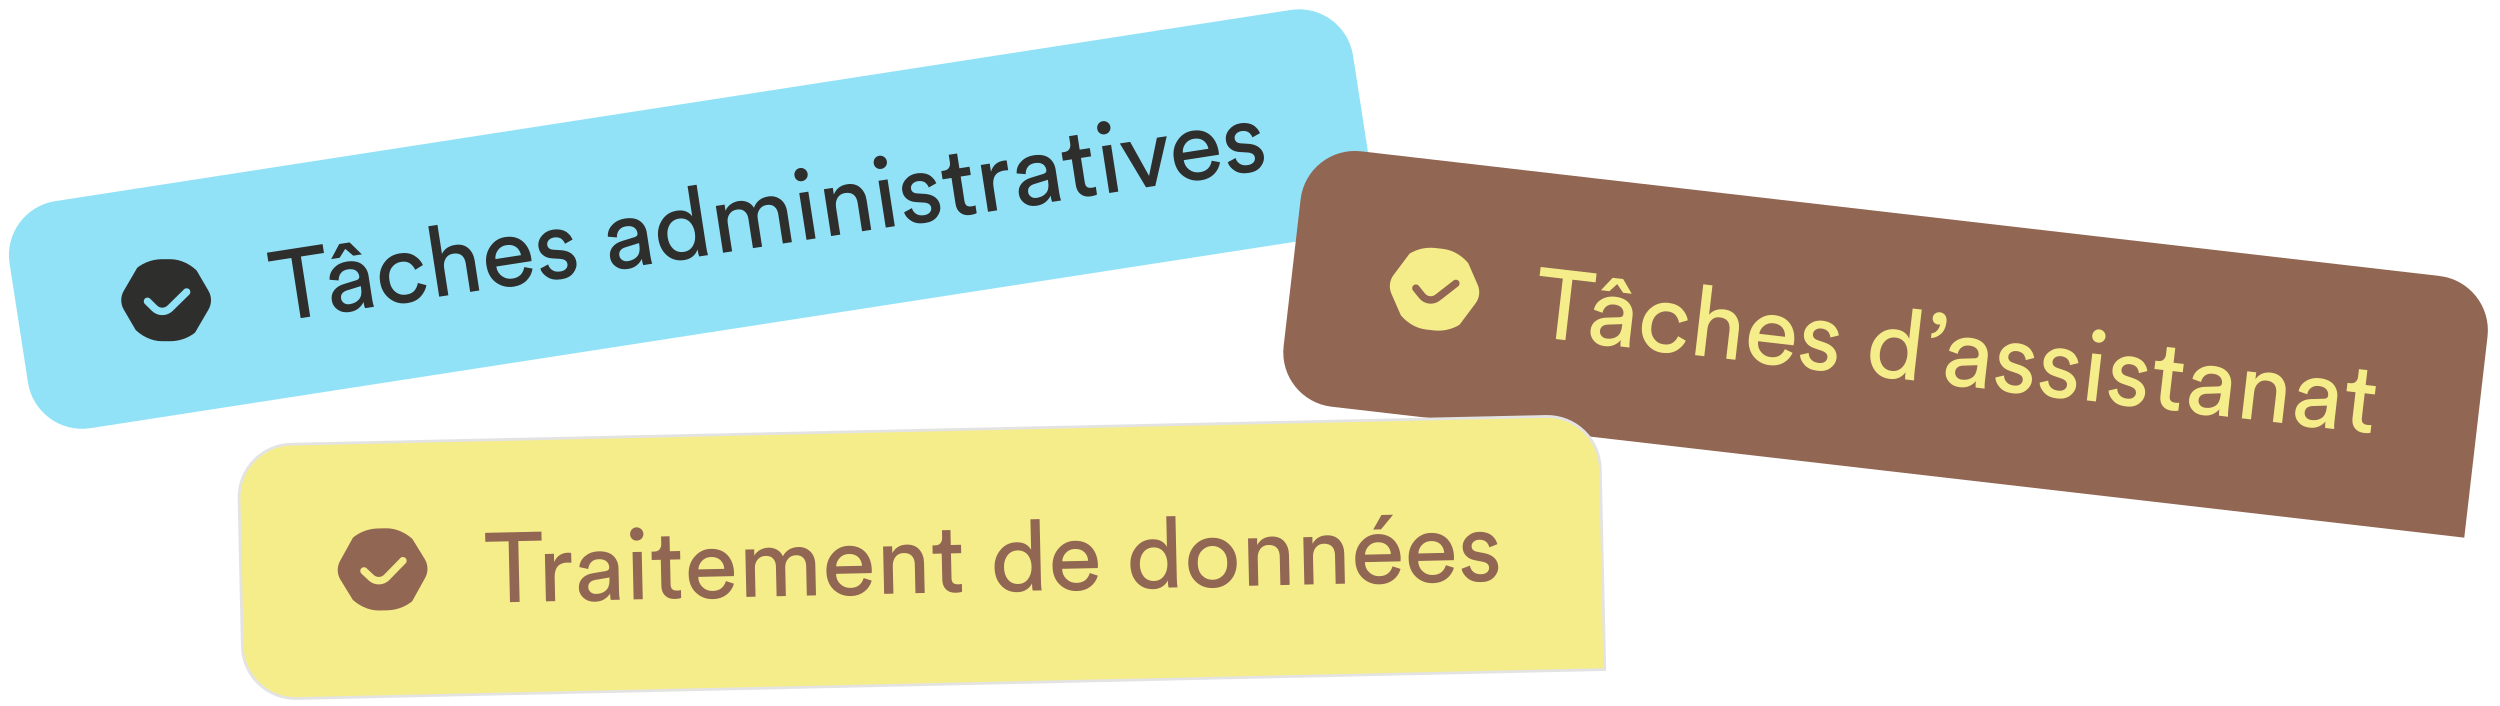
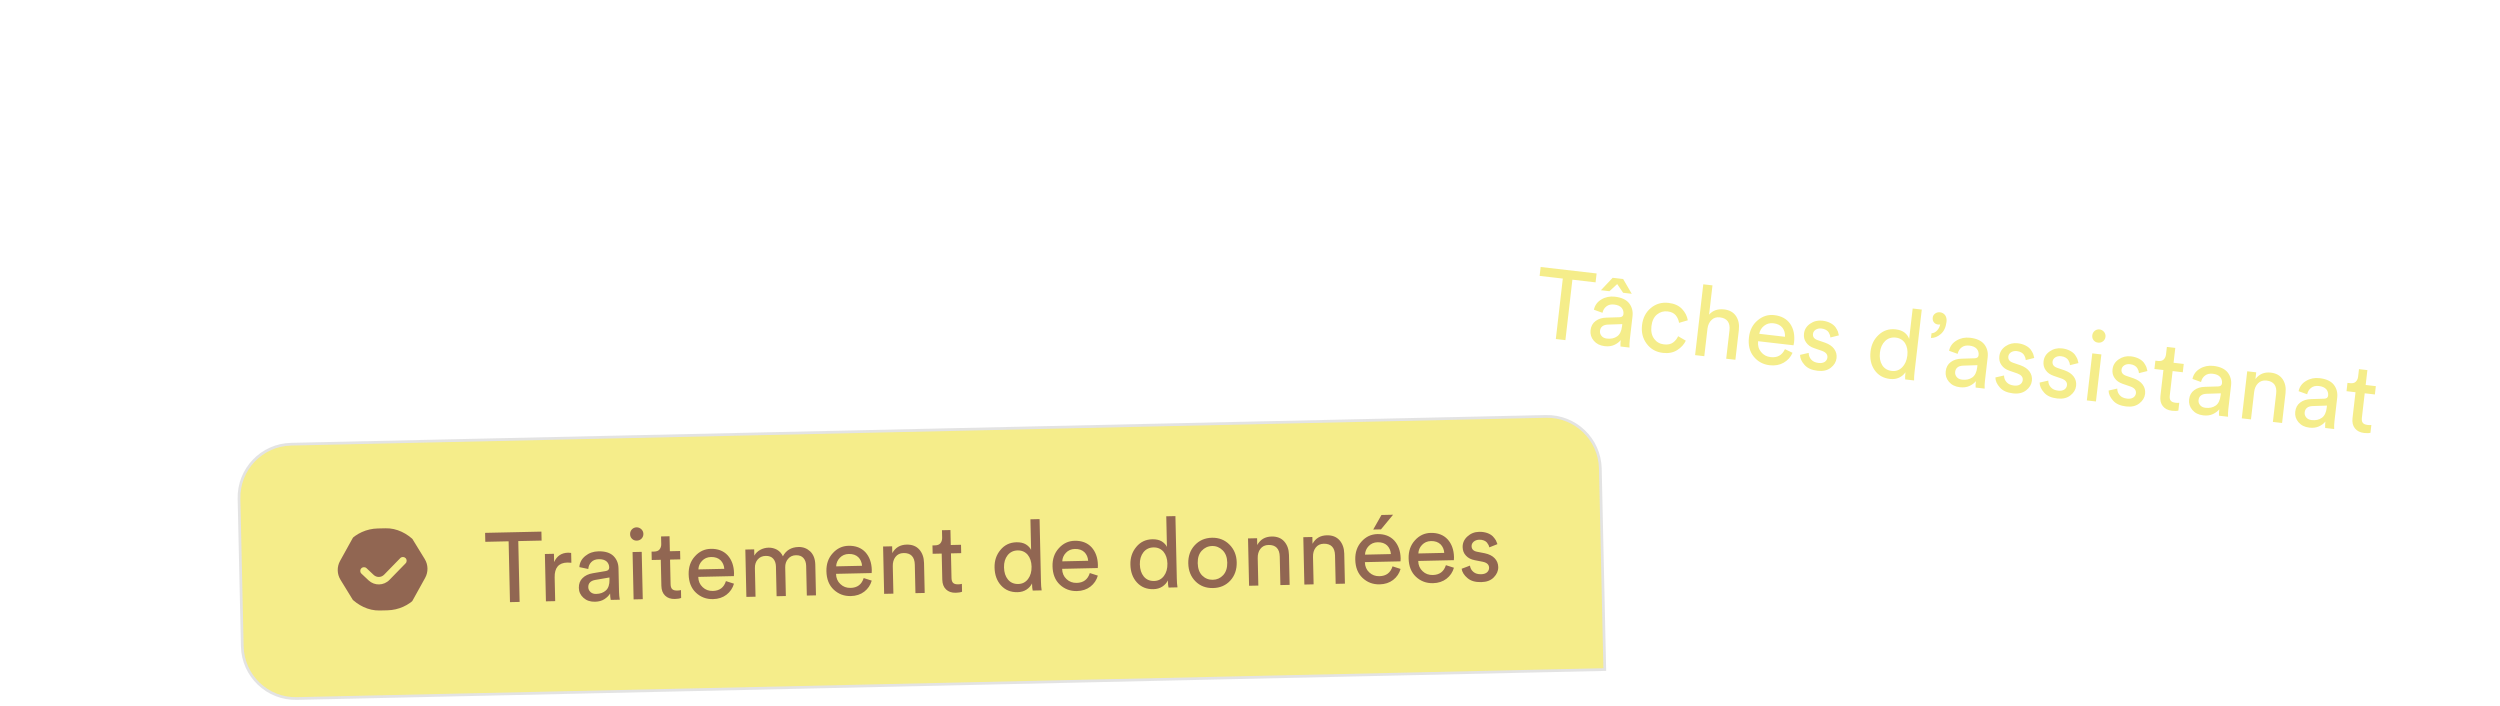
<svg xmlns="http://www.w3.org/2000/svg" width="457" height="129" viewBox="0 0 457 129" fill="none">
  <g clip-path="url(#clip0_2434_130)">
    <path d="M1.75 48.174C0.905 42.717 4.645 37.607 10.103 36.763L235.927 1.819C241.385 0.975 246.494 4.715 247.338 10.173L252.232 41.796L16.525 78.269C11.068 79.113 5.958 75.374 5.114 69.916L1.75 48.174Z" fill="#92E2F7" />
    <g clip-path="url(#clip1_2434_130)">
-       <path d="M38.109 53.16L35.722 49.069C35.113 48.026 33.985 47.378 32.778 47.378H27.956C26.749 47.378 25.62 48.026 25.012 49.069L22.625 53.16C22.007 54.219 22.007 55.536 22.625 56.595L25.012 60.686C25.62 61.729 26.748 62.377 27.956 62.377H32.778C33.985 62.377 35.114 61.728 35.723 60.686L38.109 56.595C38.727 55.536 38.727 54.219 38.109 53.16ZM34.594 53.863L31.576 56.825C31.042 57.349 30.355 57.61 29.668 57.61C28.987 57.61 28.306 57.353 27.774 56.84L26.479 55.566C26.211 55.303 26.207 54.871 26.471 54.602C26.735 54.333 27.166 54.33 27.435 54.594L28.726 55.863C29.256 56.374 30.091 56.372 30.622 55.851L33.639 52.889C33.907 52.624 34.337 52.629 34.603 52.898C34.867 53.166 34.863 53.599 34.594 53.863Z" fill="#2E2E2D" />
-     </g>
-     <path d="M59.219 46.239L55.003 46.892L56.704 57.885L54.961 58.154L53.26 47.161L49.044 47.814L48.793 46.195L58.968 44.62L59.219 46.239ZM60.655 54.924C60.543 54.194 60.683 53.572 61.094 53.053C61.488 52.536 62.084 52.153 62.851 51.925L65.111 51.229C65.529 51.109 65.728 50.86 65.67 50.487C65.601 50.042 65.383 49.693 65.037 49.455C64.672 49.22 64.188 49.15 63.583 49.243C63.014 49.331 62.576 49.563 62.306 49.933C62.017 50.305 61.885 50.745 61.911 51.269L60.252 51.143C60.197 50.313 60.469 49.598 61.065 48.977C61.643 48.359 62.402 47.969 63.327 47.826C64.537 47.638 65.473 47.803 66.151 48.299C66.811 48.798 67.229 49.499 67.37 50.406L68.033 54.693C68.113 55.209 68.22 55.666 68.357 56.082L66.721 56.335C66.594 55.99 66.519 55.619 66.453 55.192C66.264 55.622 65.976 55.995 65.557 56.351C65.139 56.707 64.592 56.937 63.916 57.042C63.062 57.174 62.347 57.03 61.737 56.614C61.126 56.199 60.766 55.635 60.655 54.924ZM63.929 55.601C64.677 55.485 65.233 55.199 65.632 54.718C66.017 54.258 66.149 53.582 66.011 52.692L65.951 52.301L63.396 53.097C63.016 53.229 62.733 53.4 62.552 53.647C62.354 53.896 62.294 54.215 62.349 54.571C62.402 54.908 62.57 55.174 62.858 55.384C63.145 55.595 63.503 55.667 63.929 55.601ZM62.09 47.125L60.542 47.364L62.01 44.605L63.913 44.311L66.145 46.497L64.58 46.739L63.112 45.491L62.09 47.125ZM73.323 47.864C72.593 47.976 72.012 48.34 71.594 48.932C71.178 49.543 71.042 50.311 71.188 51.254C71.334 52.197 71.696 52.887 72.276 53.344C72.857 53.801 73.521 53.971 74.268 53.855C74.98 53.745 75.486 53.485 75.804 53.071C76.123 52.658 76.308 52.21 76.379 51.726L77.955 52.138C77.816 52.888 77.467 53.579 76.892 54.215C76.316 54.85 75.522 55.246 74.507 55.403C73.262 55.596 72.165 55.328 71.211 54.584C70.261 53.856 69.684 52.834 69.48 51.518C69.277 50.202 69.518 49.053 70.204 48.073C70.89 47.093 71.838 46.509 73.083 46.316C74.115 46.156 75.01 46.291 75.733 46.726C76.456 47.16 76.982 47.734 77.311 48.449L75.898 49.323C75.679 48.847 75.364 48.459 74.953 48.158C74.524 47.86 73.981 47.762 73.323 47.864ZM81.181 48.943L81.96 53.977L80.288 54.235L78.295 41.357L79.967 41.098L80.79 46.417C81.233 45.51 82.02 44.951 83.195 44.77C84.173 44.618 84.97 44.823 85.6 45.363C86.232 45.921 86.623 46.68 86.777 47.676L87.617 53.101L85.945 53.36L85.149 48.219C84.929 46.796 84.14 46.172 82.824 46.375C82.201 46.471 81.754 46.759 81.482 47.239C81.192 47.721 81.097 48.282 81.181 48.943ZM90.563 47.363L95.242 46.639C95.107 46.005 94.814 45.522 94.359 45.173C93.887 44.827 93.284 44.702 92.555 44.815C91.879 44.919 91.381 45.233 91.02 45.726C90.659 46.219 90.508 46.771 90.563 47.363ZM95.835 48.824L97.353 49.099C97.228 49.938 96.867 50.668 96.268 51.271C95.669 51.874 94.889 52.249 93.929 52.398C92.719 52.585 91.642 52.333 90.679 51.644C89.717 50.955 89.134 49.898 88.917 48.492C88.716 47.194 88.939 46.048 89.625 45.068C90.294 44.09 91.188 43.514 92.309 43.341C93.59 43.143 94.667 43.395 95.523 44.1C96.361 44.809 96.902 45.836 97.112 47.188C97.144 47.401 97.154 47.582 97.159 47.727L90.719 48.724C90.838 49.488 91.183 50.072 91.755 50.476C92.33 50.897 92.971 51.034 93.7 50.921C94.91 50.734 95.622 50.041 95.835 48.824ZM98.773 49.098L100.202 48.331C100.327 48.785 100.584 49.146 100.986 49.393C101.371 49.643 101.855 49.714 102.442 49.623C102.887 49.554 103.226 49.393 103.46 49.138C103.676 48.886 103.774 48.579 103.725 48.259C103.637 47.69 103.208 47.392 102.451 47.327L100.943 47.233C100.245 47.195 99.685 46.99 99.246 46.621C98.788 46.255 98.531 45.766 98.437 45.161C98.324 44.432 98.51 43.748 99.032 43.12C99.554 42.493 100.224 42.116 101.06 41.987C101.594 41.904 102.106 41.916 102.558 42.01C103.009 42.104 103.363 42.268 103.65 42.479C103.923 42.71 104.139 42.931 104.297 43.125C104.439 43.34 104.564 43.558 104.671 43.778L103.28 44.558C103.222 44.421 103.167 44.302 103.092 44.168C102.999 44.037 102.888 43.908 102.736 43.749C102.586 43.609 102.389 43.512 102.141 43.441C101.876 43.373 101.601 43.36 101.281 43.41C100.854 43.476 100.535 43.653 100.301 43.908C100.07 44.18 99.987 44.466 100.034 44.769C100.119 45.32 100.492 45.608 101.172 45.649L102.606 45.737C103.381 45.799 104.014 46.011 104.492 46.392C104.97 46.773 105.266 47.274 105.365 47.914C105.47 48.59 105.282 49.257 104.813 49.876C104.347 50.513 103.623 50.898 102.645 51.049C101.578 51.214 100.721 51.092 100.051 50.649C99.364 50.209 98.938 49.692 98.773 49.098ZM111.519 47.053C111.406 46.324 111.546 45.701 111.958 45.182C112.352 44.666 112.948 44.282 113.714 44.054L115.974 43.358C116.393 43.239 116.591 42.99 116.533 42.616C116.465 42.172 116.247 41.823 115.9 41.585C115.536 41.35 115.051 41.279 114.447 41.373C113.877 41.461 113.44 41.692 113.169 42.062C112.881 42.435 112.748 42.874 112.775 43.398L111.116 43.272C111.06 42.443 111.332 41.727 111.928 41.107C112.507 40.489 113.266 40.098 114.191 39.955C115.4 39.768 116.337 39.933 117.015 40.429C117.675 40.928 118.093 41.628 118.233 42.535L118.896 46.822C118.976 47.338 119.083 47.795 119.22 48.211L117.584 48.464C117.458 48.12 117.382 47.749 117.316 47.322C117.128 47.752 116.839 48.124 116.421 48.48C116.002 48.837 115.455 49.067 114.779 49.172C113.925 49.304 113.211 49.159 112.6 48.744C111.989 48.328 111.629 47.765 111.519 47.053ZM114.793 47.73C115.54 47.615 116.097 47.328 116.496 46.848C116.88 46.388 117.012 45.711 116.875 44.822L116.814 44.431L114.26 45.227C113.879 45.358 113.596 45.53 113.416 45.776C113.218 46.025 113.158 46.344 113.213 46.7C113.265 47.038 113.434 47.303 113.721 47.514C114.009 47.724 114.366 47.797 114.793 47.73ZM122.049 43.366C122.189 44.273 122.515 44.969 123.048 45.469C123.581 45.97 124.248 46.158 125.03 46.037C125.777 45.922 126.32 45.546 126.692 44.888C127.049 44.249 127.164 43.467 127.024 42.559C126.886 41.67 126.545 40.994 126.033 40.509C125.505 40.044 124.857 39.853 124.109 39.968C123.345 40.087 122.784 40.465 122.407 41.088C122.032 41.729 121.911 42.476 122.049 43.366ZM127.534 45.741L127.512 45.598C127.35 46.079 127.07 46.505 126.651 46.861C126.233 47.217 125.721 47.442 125.099 47.538C123.871 47.728 122.827 47.453 121.948 46.715C121.068 45.976 120.545 44.946 120.341 43.63C120.148 42.385 120.359 41.277 120.99 40.287C121.602 39.3 122.511 38.704 123.703 38.52C124.397 38.412 124.988 38.467 125.477 38.682C125.948 38.901 126.302 39.192 126.541 39.556L125.685 34.024L127.339 33.768L129.087 45.063C129.178 45.65 129.278 46.181 129.421 46.633L127.802 46.883C127.682 46.574 127.603 46.185 127.534 45.741ZM133.831 45.95L132.176 46.206L130.852 37.65L132.453 37.402L132.629 38.541C132.81 38.058 133.131 37.662 133.573 37.339C133.999 37.036 134.478 36.834 135.012 36.752C135.563 36.666 136.101 36.729 136.605 36.924C137.111 37.137 137.51 37.476 137.824 37.974C138.246 36.816 139.121 36.116 140.437 35.912C141.255 35.785 141.993 35.963 142.648 36.426C143.305 36.907 143.731 37.661 143.894 38.71L144.753 44.26L143.098 44.516L142.267 39.144C142.176 38.557 141.942 38.102 141.584 37.793C141.227 37.484 140.755 37.375 140.15 37.468C139.563 37.559 139.116 37.847 138.823 38.311C138.513 38.778 138.415 39.321 138.508 39.926L139.309 45.103L137.637 45.361L136.806 39.989C136.715 39.402 136.481 38.947 136.123 38.638C135.766 38.329 135.294 38.22 134.689 38.313C134.084 38.407 133.637 38.695 133.342 39.141C133.031 39.608 132.933 40.151 133.032 40.792L133.831 45.95ZM149.083 43.59L147.428 43.846L146.104 35.29L147.759 35.034L149.083 43.59ZM145.23 32.11C145.18 31.79 145.243 31.489 145.436 31.204C145.631 30.937 145.896 30.769 146.234 30.716C146.555 30.667 146.859 30.747 147.143 30.94C147.41 31.136 147.579 31.401 147.631 31.739C147.684 32.077 147.603 32.381 147.408 32.648C147.194 32.917 146.926 33.068 146.606 33.118C146.268 33.17 145.967 33.107 145.7 32.912C145.433 32.717 145.282 32.448 145.23 32.11ZM152.834 37.946L153.6 42.891L151.927 43.15L150.604 34.594L152.24 34.341L152.43 35.568C152.848 34.502 153.642 33.869 154.834 33.684C155.813 33.533 156.609 33.737 157.239 34.278C157.872 34.835 158.263 35.594 158.417 36.591L159.256 42.016L157.584 42.275L156.789 37.134C156.568 35.711 155.78 35.086 154.463 35.29C153.823 35.389 153.378 35.694 153.092 36.194C152.805 36.694 152.73 37.27 152.834 37.946ZM163.57 41.349L161.916 41.605L160.592 33.048L162.246 32.792L163.57 41.349ZM159.718 29.869C159.668 29.548 159.731 29.247 159.923 28.962C160.119 28.695 160.384 28.527 160.722 28.475C161.042 28.425 161.346 28.506 161.631 28.698C161.898 28.894 162.067 29.159 162.119 29.497C162.171 29.835 162.091 30.139 161.895 30.406C161.682 30.676 161.414 30.826 161.094 30.876C160.756 30.928 160.455 30.866 160.188 30.67C159.921 30.475 159.77 30.207 159.718 29.869ZM165.271 38.809L166.7 38.041C166.825 38.495 167.081 38.856 167.484 39.104C167.869 39.354 168.353 39.425 168.94 39.334C169.385 39.265 169.724 39.103 169.958 38.848C170.174 38.596 170.272 38.29 170.223 37.969C170.135 37.4 169.706 37.102 168.949 37.037L167.441 36.943C166.743 36.905 166.183 36.7 165.743 36.331C165.286 35.965 165.028 35.477 164.935 34.872C164.822 34.142 165.007 33.458 165.53 32.831C166.052 32.203 166.722 31.826 167.558 31.697C168.092 31.615 168.604 31.627 169.055 31.721C169.507 31.814 169.86 31.979 170.148 32.189C170.42 32.42 170.637 32.642 170.794 32.836C170.937 33.05 171.062 33.268 171.168 33.488L169.777 34.268C169.72 34.131 169.665 34.012 169.59 33.878C169.496 33.747 169.385 33.618 169.233 33.46C169.084 33.319 168.887 33.222 168.639 33.151C168.374 33.083 168.099 33.071 167.778 33.12C167.351 33.186 167.033 33.363 166.799 33.618C166.568 33.89 166.485 34.176 166.531 34.479C166.617 35.03 166.989 35.319 167.669 35.359L169.104 35.447C169.878 35.509 170.512 35.721 170.99 36.102C171.468 36.484 171.764 36.984 171.863 37.625C171.968 38.3 171.779 38.967 171.311 39.586C170.845 40.223 170.121 40.608 169.143 40.76C168.075 40.925 167.218 40.802 166.549 40.359C165.861 39.919 165.435 39.402 165.271 38.809ZM174.957 28.057L175.376 30.761L177.226 30.474L177.459 31.986L175.61 32.273L176.298 36.72C176.361 37.129 176.497 37.418 176.702 37.568C176.91 37.736 177.244 37.776 177.671 37.709C177.92 37.671 178.131 37.62 178.318 37.536L178.538 38.959C178.27 39.11 177.887 39.224 177.425 39.296C176.678 39.411 176.075 39.286 175.582 38.925C175.089 38.564 174.785 38.01 174.664 37.228L173.937 32.532L172.301 32.785L172.067 31.273L172.529 31.201C172.956 31.135 173.278 30.976 173.453 30.694C173.628 30.412 173.703 30.073 173.642 29.681L173.427 28.294L174.957 28.057ZM184.019 29.332L184.295 31.111C184.04 31.114 183.788 31.135 183.557 31.171C181.992 31.413 181.347 32.423 181.616 34.166L182.28 38.453L180.608 38.712L179.284 30.156L180.92 29.903L181.151 31.397C181.499 30.232 182.268 29.549 183.46 29.364C183.638 29.337 183.836 29.324 184.019 29.332ZM186.251 35.489C186.138 34.76 186.278 34.137 186.69 33.618C187.083 33.102 187.68 32.718 188.446 32.49L190.706 31.795C191.125 31.675 191.323 31.426 191.265 31.052C191.196 30.608 190.978 30.259 190.632 30.021C190.268 29.786 189.783 29.715 189.178 29.809C188.609 29.897 188.171 30.129 187.901 30.498C187.612 30.871 187.48 31.31 187.506 31.834L185.848 31.709C185.792 30.879 186.064 30.163 186.66 29.543C187.238 28.925 187.998 28.534 188.923 28.391C190.132 28.204 191.068 28.369 191.746 28.865C192.406 29.364 192.824 30.064 192.965 30.971L193.628 35.258C193.708 35.774 193.815 36.231 193.952 36.647L192.316 36.901C192.189 36.556 192.114 36.185 192.048 35.758C191.859 36.188 191.571 36.56 191.152 36.917C190.734 37.273 190.187 37.503 189.511 37.608C188.657 37.74 187.943 37.595 187.332 37.18C186.721 36.764 186.361 36.201 186.251 35.489ZM189.525 36.167C190.272 36.051 190.828 35.765 191.228 35.284C191.612 34.824 191.744 34.148 191.606 33.258L191.546 32.867L188.991 33.663C188.611 33.794 188.328 33.966 188.148 34.212C187.949 34.462 187.889 34.78 187.944 35.136C187.997 35.474 188.165 35.739 188.453 35.95C188.74 36.16 189.098 36.233 189.525 36.167ZM196.949 24.654L197.368 27.358L199.218 27.072L199.452 28.584L197.602 28.87L198.29 33.317C198.353 33.726 198.489 34.015 198.694 34.165C198.902 34.333 199.236 34.373 199.663 34.306C199.912 34.268 200.123 34.217 200.31 34.133L200.531 35.556C200.263 35.707 199.879 35.821 199.417 35.893C198.67 36.008 198.068 35.883 197.575 35.522C197.082 35.161 196.777 34.607 196.656 33.825L195.93 29.128L194.293 29.382L194.059 27.87L194.522 27.798C194.949 27.732 195.27 27.573 195.445 27.291C195.62 27.009 195.695 26.669 195.634 26.278L195.42 24.891L196.949 24.654ZM204.428 35.026L202.774 35.282L201.45 26.726L203.104 26.47L204.428 35.026ZM200.575 23.546C200.526 23.226 200.588 22.925 200.781 22.64C200.976 22.373 201.242 22.205 201.58 22.152C201.9 22.103 202.204 22.183 202.489 22.376C202.756 22.572 202.924 22.837 202.976 23.175C203.029 23.513 202.948 23.817 202.753 24.084C202.54 24.354 202.271 24.504 201.951 24.554C201.613 24.606 201.312 24.543 201.045 24.348C200.778 24.152 200.627 23.884 200.575 23.546ZM213.278 24.896L211.186 33.98L209.496 34.242L204.704 26.223L206.589 25.931L210.047 32.153L211.481 25.174L213.278 24.896ZM216.228 27.918L220.906 27.194C220.772 26.559 220.478 26.077 220.024 25.728C219.551 25.382 218.949 25.257 218.22 25.37C217.544 25.474 217.046 25.788 216.685 26.281C216.324 26.774 216.173 27.326 216.228 27.918ZM221.499 29.379L223.017 29.654C222.892 30.494 222.531 31.223 221.933 31.826C221.334 32.428 220.554 32.804 219.593 32.953C218.384 33.14 217.307 32.888 216.344 32.199C215.381 31.51 214.799 30.453 214.581 29.047C214.38 27.749 214.604 26.603 215.29 25.623C215.958 24.645 216.853 24.069 217.973 23.896C219.254 23.698 220.331 23.95 221.187 24.655C222.025 25.364 222.567 26.391 222.776 27.743C222.809 27.956 222.819 28.137 222.823 28.282L216.384 29.278C216.502 30.043 216.847 30.627 217.42 31.031C217.995 31.452 218.636 31.589 219.365 31.476C220.575 31.289 221.287 30.596 221.499 29.379ZM224.438 29.653L225.867 28.886C225.992 29.34 226.248 29.701 226.651 29.948C227.036 30.198 227.52 30.269 228.107 30.178C228.552 30.11 228.891 29.948 229.125 29.693C229.341 29.441 229.439 29.134 229.39 28.814C229.301 28.245 228.873 27.947 228.116 27.882L226.608 27.787C225.91 27.75 225.35 27.545 224.91 27.176C224.453 26.809 224.195 26.321 224.102 25.716C223.989 24.987 224.174 24.303 224.697 23.675C225.219 23.048 225.889 22.671 226.725 22.542C227.259 22.459 227.771 22.471 228.222 22.565C228.674 22.659 229.027 22.823 229.315 23.034C229.587 23.265 229.804 23.486 229.961 23.68C230.104 23.895 230.228 24.113 230.335 24.333L228.944 25.113C228.887 24.976 228.832 24.857 228.756 24.723C228.663 24.591 228.552 24.463 228.4 24.304C228.251 24.164 228.054 24.067 227.806 23.996C227.541 23.927 227.265 23.915 226.945 23.965C226.518 24.031 226.2 24.208 225.966 24.462C225.735 24.735 225.652 25.021 225.698 25.323C225.784 25.875 226.156 26.163 226.836 26.204L228.271 26.292C229.045 26.354 229.679 26.565 230.157 26.947C230.635 27.328 230.931 27.829 231.03 28.469C231.135 29.145 230.946 29.812 230.478 30.431C230.011 31.067 229.288 31.453 228.309 31.604C227.242 31.769 226.385 31.647 225.716 31.204C225.028 30.764 224.602 30.247 224.438 29.653Z" fill="#2E2E2D" />
+       </g>
  </g>
  <g clip-path="url(#clip2_2434_130)">
-     <path d="M237.75 36.447C238.384 30.96 243.346 27.027 248.833 27.661L445.932 50.449C451.418 51.084 455.351 56.045 454.717 61.532L450.467 98.287L243.434 74.35C237.948 73.716 234.015 68.754 234.649 63.268L237.75 36.447Z" fill="#916652" />
    <g clip-path="url(#clip3_2434_130)">
-       <path d="M270.12 52.05L268.219 47.712C267.735 46.606 266.689 45.833 265.489 45.694L260.7 45.14C259.5 45.001 258.305 45.515 257.58 46.481L254.739 50.27C254.003 51.252 253.852 52.56 254.344 53.683L256.245 58.021C256.73 59.127 257.775 59.9 258.976 60.039L263.765 60.593C264.965 60.732 266.16 60.218 266.885 59.252L269.726 55.463C270.461 54.481 270.612 53.173 270.12 52.05ZM266.548 52.344L263.209 54.94C262.619 55.399 261.906 55.579 261.224 55.5C260.548 55.422 259.9 55.089 259.431 54.518L258.291 53.104C258.055 52.811 258.101 52.382 258.394 52.145C258.687 51.908 259.116 51.954 259.353 52.248L260.489 53.657C260.957 54.226 261.786 54.319 262.374 53.863L265.711 51.267C266.008 51.035 266.435 51.09 266.668 51.387C266.899 51.684 266.845 52.113 266.548 52.344Z" fill="#F5ED8A" />
-     </g>
+       </g>
    <path d="M291.672 51.616L287.434 51.126L286.156 62.176L284.404 61.974L285.682 50.923L281.444 50.434L281.632 48.806L291.86 49.989L291.672 51.616ZM290.752 60.37C290.837 59.637 291.138 59.074 291.672 58.683C292.189 58.289 292.866 58.078 293.665 58.062L296.028 57.99C296.464 57.986 296.721 57.799 296.764 57.423C296.816 56.976 296.699 56.582 296.428 56.261C296.139 55.938 295.691 55.741 295.083 55.671C294.51 55.604 294.027 55.712 293.668 55.996C293.291 56.279 293.047 56.667 292.933 57.18L291.367 56.618C291.534 55.804 291.986 55.186 292.725 54.746C293.447 54.304 294.282 54.129 295.212 54.236C296.428 54.377 297.287 54.784 297.809 55.442C298.313 56.098 298.53 56.885 298.425 57.797L297.926 62.106C297.866 62.624 297.848 63.093 297.87 63.531L296.225 63.341C296.195 62.975 296.221 62.597 296.27 62.168C295.974 62.532 295.598 62.815 295.1 63.047C294.602 63.28 294.013 63.357 293.333 63.278C292.475 63.179 291.825 62.85 291.346 62.287C290.867 61.724 290.67 61.086 290.752 60.37ZM293.729 61.892C294.48 61.979 295.093 61.851 295.605 61.493C296.098 61.151 296.405 60.535 296.508 59.641L296.554 59.247L293.88 59.337C293.478 59.363 293.16 59.453 292.92 59.642C292.663 59.83 292.52 60.122 292.479 60.479C292.44 60.819 292.532 61.12 292.753 61.399C292.975 61.678 293.3 61.843 293.729 61.892ZM294.205 53.232L292.649 53.052L294.796 50.781L296.71 51.002L298.282 53.703L296.708 53.521L295.624 51.928L294.205 53.232ZM304.839 56.925C304.106 56.841 303.449 57.036 302.888 57.497C302.326 57.976 301.991 58.68 301.881 59.628C301.771 60.575 301.937 61.337 302.376 61.932C302.814 62.526 303.409 62.867 304.16 62.953C304.875 63.036 305.432 62.919 305.849 62.605C306.266 62.291 306.564 61.908 306.761 61.46L308.171 62.276C307.838 62.962 307.318 63.536 306.595 63.996C305.871 64.456 305 64.627 303.98 64.509C302.729 64.364 301.741 63.815 301.02 62.844C300.297 61.891 300.011 60.752 300.164 59.429C300.317 58.106 300.855 57.063 301.777 56.3C302.698 55.536 303.767 55.225 305.019 55.37C306.056 55.49 306.883 55.857 307.465 56.468C308.047 57.079 308.401 57.772 308.529 58.548L306.935 59.016C306.85 58.499 306.649 58.041 306.333 57.642C305.998 57.241 305.501 57.002 304.839 56.925ZM312.129 60.051L311.544 65.112L309.863 64.917L311.36 51.972L313.041 52.166L312.423 57.512C313.09 56.756 313.998 56.426 315.178 56.562C316.161 56.676 316.875 57.085 317.339 57.773C317.801 58.478 317.976 59.314 317.861 60.315L317.23 65.769L315.549 65.575L316.147 60.407C316.312 58.977 315.718 58.165 314.394 58.012C313.768 57.94 313.261 58.098 312.872 58.488C312.464 58.876 312.223 59.392 312.129 60.051ZM321.594 61.019L326.297 61.563C326.335 60.915 326.181 60.371 325.835 59.915C325.471 59.456 324.924 59.175 324.191 59.09C323.511 59.012 322.948 59.182 322.469 59.562C321.99 59.941 321.698 60.433 321.594 61.019ZM326.289 63.827L327.679 64.495C327.336 65.27 326.794 65.878 326.057 66.3C325.32 66.722 324.468 66.878 323.503 66.766C322.287 66.626 321.315 66.096 320.57 65.177C319.824 64.257 319.543 63.083 319.707 61.67C319.858 60.365 320.377 59.32 321.299 58.557C322.203 57.791 323.218 57.474 324.344 57.604C325.632 57.753 326.604 58.282 327.242 59.189C327.862 60.095 328.111 61.229 327.954 62.588C327.929 62.802 327.891 62.979 327.856 63.12L321.383 62.372C321.294 63.141 321.472 63.795 321.917 64.336C322.36 64.894 322.941 65.197 323.674 65.282C324.89 65.423 325.761 64.943 326.289 63.827ZM329.049 64.871L330.631 64.51C330.631 64.981 330.782 65.397 331.104 65.742C331.409 66.086 331.857 66.282 332.447 66.351C332.894 66.402 333.264 66.336 333.557 66.153C333.833 65.967 334.009 65.698 334.046 65.376C334.112 64.804 333.778 64.403 333.065 64.139L331.636 63.648C330.974 63.426 330.488 63.08 330.162 62.607C329.818 62.133 329.7 61.594 329.77 60.986C329.855 60.252 330.215 59.642 330.885 59.176C331.555 58.71 332.301 58.524 333.142 58.621C333.678 58.683 334.168 58.831 334.579 59.041C334.99 59.252 335.287 59.503 335.508 59.783C335.709 60.078 335.859 60.349 335.96 60.578C336.04 60.823 336.103 61.066 336.147 61.306L334.599 61.689C334.58 61.542 334.558 61.413 334.521 61.263C334.466 61.112 334.394 60.959 334.289 60.765C334.182 60.59 334.018 60.444 333.798 60.31C333.56 60.174 333.298 60.089 332.976 60.052C332.547 60.002 332.193 60.088 331.9 60.272C331.605 60.473 331.449 60.727 331.414 61.031C331.349 61.585 331.632 61.962 332.277 62.181L333.637 62.647C334.367 62.912 334.922 63.285 335.281 63.779C335.641 64.274 335.794 64.835 335.719 65.479C335.641 66.158 335.282 66.751 334.666 67.223C334.047 67.713 333.248 67.893 332.264 67.779C331.191 67.655 330.398 67.31 329.87 66.705C329.324 66.098 329.05 65.487 329.049 64.871ZM343.652 64.439C343.546 65.351 343.676 66.109 344.057 66.733C344.438 67.356 345.031 67.715 345.817 67.806C346.568 67.893 347.192 67.675 347.725 67.138C348.238 66.618 348.557 65.894 348.663 64.982C348.766 64.088 348.616 63.346 348.251 62.742C347.866 62.154 347.291 61.797 346.54 61.711C345.771 61.622 345.13 61.837 344.601 62.338C344.07 62.856 343.755 63.545 343.652 64.439ZM348.31 68.185L348.327 68.042C348.043 68.462 347.66 68.798 347.162 69.03C346.664 69.263 346.111 69.344 345.485 69.271C344.251 69.129 343.317 68.586 342.665 67.641C342.014 66.696 341.782 65.564 341.935 64.24C342.08 62.989 342.577 61.977 343.448 61.19C344.3 60.401 345.335 60.067 346.533 60.206C347.23 60.286 347.786 60.496 348.2 60.833C348.596 61.169 348.861 61.544 348.994 61.958L349.637 56.397L351.3 56.589L349.987 67.944C349.919 68.534 349.875 69.072 349.893 69.545L348.265 69.357C348.231 69.027 348.259 68.632 348.31 68.185ZM353.303 58.053C353.336 57.767 353.474 57.511 353.732 57.324C353.989 57.136 354.29 57.044 354.647 57.085C355.023 57.129 355.328 57.309 355.565 57.608C355.782 57.923 355.882 58.315 355.824 58.816C355.708 59.817 355.349 60.573 354.787 61.051C354.222 61.548 353.614 61.786 352.98 61.785L353.08 60.926C353.481 60.9 353.828 60.723 354.12 60.394C354.411 60.066 354.598 59.707 354.665 59.28C354.568 59.341 354.44 59.344 354.297 59.328C353.975 59.291 353.718 59.17 353.528 58.931C353.338 58.691 353.262 58.411 353.303 58.053ZM355.675 67.876C355.76 67.143 356.061 66.58 356.595 66.189C357.112 65.796 357.788 65.584 358.588 65.568L360.951 65.497C361.387 65.493 361.644 65.305 361.687 64.93C361.739 64.483 361.622 64.088 361.351 63.767C361.062 63.444 360.614 63.247 360.006 63.177C359.433 63.111 358.95 63.218 358.591 63.502C358.214 63.785 357.97 64.174 357.856 64.686L356.29 64.124C356.457 63.31 356.909 62.692 357.648 62.252C358.37 61.81 359.205 61.635 360.135 61.742C361.351 61.883 362.21 62.29 362.732 62.948C363.236 63.605 363.453 64.391 363.348 65.303L362.849 69.612C362.789 70.13 362.771 70.6 362.793 71.037L361.148 70.847C361.118 70.481 361.144 70.103 361.193 69.674C360.897 70.039 360.52 70.321 360.023 70.554C359.525 70.786 358.936 70.863 358.256 70.784C357.398 70.685 356.748 70.356 356.269 69.793C355.79 69.231 355.593 68.592 355.675 67.876ZM358.652 69.398C359.403 69.485 360.016 69.357 360.528 68.999C361.021 68.658 361.328 68.041 361.431 67.147L361.477 66.753L358.803 66.843C358.401 66.869 358.083 66.959 357.843 67.149C357.586 67.336 357.443 67.628 357.402 67.986C357.363 68.325 357.455 68.626 357.676 68.905C357.898 69.184 358.223 69.349 358.652 69.398ZM364.758 68.999L366.34 68.638C366.34 69.11 366.491 69.526 366.814 69.871C367.118 70.214 367.567 70.411 368.157 70.479C368.604 70.531 368.974 70.465 369.267 70.281C369.542 70.096 369.718 69.826 369.755 69.504C369.821 68.932 369.487 68.531 368.775 68.268L367.346 67.776C366.683 67.555 366.197 67.209 365.872 66.736C365.528 66.261 365.409 65.722 365.479 65.114C365.564 64.381 365.924 63.77 366.594 63.304C367.264 62.838 368.011 62.653 368.851 62.75C369.388 62.812 369.878 62.959 370.288 63.17C370.699 63.38 370.996 63.632 371.217 63.911C371.419 64.206 371.569 64.478 371.669 64.707C371.749 64.951 371.812 65.194 371.857 65.435L370.308 65.818C370.289 65.67 370.268 65.541 370.231 65.392C370.176 65.24 370.103 65.087 369.998 64.894C369.892 64.719 369.728 64.573 369.507 64.439C369.27 64.302 369.008 64.218 368.686 64.18C368.257 64.131 367.902 64.217 367.609 64.4C367.314 64.602 367.158 64.855 367.123 65.159C367.059 65.714 367.341 66.091 367.986 66.31L369.346 66.775C370.076 67.041 370.631 67.413 370.991 67.908C371.35 68.402 371.503 68.964 371.429 69.607C371.35 70.287 370.992 70.879 370.375 71.352C369.757 71.842 368.957 72.021 367.973 71.908C366.901 71.784 366.107 71.438 365.579 70.834C365.033 70.227 364.759 69.615 364.758 68.999ZM372.843 69.934L374.425 69.573C374.425 70.044 374.576 70.46 374.899 70.806C375.203 71.149 375.651 71.346 376.242 71.414C376.689 71.466 377.059 71.4 377.352 71.216C377.627 71.031 377.803 70.761 377.84 70.439C377.906 69.867 377.572 69.466 376.86 69.202L375.431 68.711C374.768 68.489 374.282 68.143 373.956 67.671C373.613 67.196 373.494 66.657 373.564 66.049C373.649 65.316 374.009 64.705 374.679 64.239C375.349 63.773 376.095 63.587 376.936 63.685C377.472 63.747 377.963 63.894 378.373 64.105C378.784 64.315 379.081 64.567 379.302 64.846C379.504 65.141 379.653 65.412 379.754 65.641C379.834 65.886 379.897 66.129 379.941 66.37L378.393 66.752C378.374 66.605 378.353 66.476 378.316 66.327C378.261 66.175 378.188 66.022 378.083 65.829C377.977 65.653 377.812 65.507 377.592 65.373C377.354 65.237 377.092 65.152 376.771 65.115C376.341 65.066 375.987 65.151 375.694 65.335C375.399 65.536 375.243 65.79 375.208 66.094C375.144 66.648 375.426 67.025 376.071 67.245L377.431 67.71C378.161 67.976 378.716 68.348 379.076 68.843C379.435 69.337 379.588 69.898 379.513 70.542C379.435 71.222 379.076 71.814 378.46 72.287C377.842 72.777 377.042 72.956 376.058 72.843C374.985 72.718 374.192 72.373 373.664 71.768C373.118 71.162 372.844 70.55 372.843 69.934ZM383.137 73.389L381.474 73.197L382.468 64.596L384.131 64.788L383.137 73.389ZM382.469 61.298C382.506 60.977 382.647 60.703 382.908 60.479C383.168 60.274 383.468 60.182 383.808 60.221C384.13 60.258 384.401 60.416 384.625 60.678C384.83 60.937 384.922 61.238 384.883 61.578C384.844 61.917 384.686 62.189 384.426 62.394C384.149 62.598 383.851 62.672 383.529 62.635C383.189 62.596 382.915 62.455 382.71 62.196C382.504 61.937 382.43 61.638 382.469 61.298ZM385.45 71.392L387.032 71.031C387.032 71.502 387.183 71.918 387.506 72.263C387.811 72.607 388.259 72.803 388.849 72.872C389.296 72.923 389.666 72.857 389.959 72.674C390.234 72.488 390.41 72.219 390.448 71.897C390.514 71.325 390.18 70.924 389.467 70.66L388.038 70.169C387.375 69.947 386.89 69.601 386.564 69.129C386.22 68.654 386.101 68.115 386.171 67.507C386.256 66.773 386.617 66.163 387.287 65.697C387.957 65.231 388.703 65.045 389.543 65.142C390.08 65.204 390.57 65.352 390.981 65.562C391.391 65.773 391.688 66.025 391.91 66.304C392.111 66.599 392.261 66.87 392.361 67.099C392.442 67.344 392.504 67.587 392.549 67.827L391.001 68.21C390.981 68.063 390.96 67.933 390.923 67.784C390.868 67.633 390.795 67.48 390.691 67.286C390.584 67.111 390.42 66.965 390.2 66.831C389.962 66.695 389.7 66.61 389.378 66.573C388.949 66.523 388.595 66.609 388.302 66.793C388.006 66.994 387.85 67.248 387.815 67.552C387.751 68.106 388.034 68.483 388.679 68.703L390.038 69.168C390.769 69.433 391.323 69.806 391.683 70.3C392.043 70.795 392.195 71.356 392.121 72C392.042 72.679 391.684 73.272 391.067 73.744C390.449 74.234 389.649 74.414 388.666 74.3C387.593 74.176 386.799 73.831 386.271 73.226C385.725 72.619 385.452 72.008 385.45 71.392ZM397.643 63.596L397.329 66.314L399.189 66.529L399.013 68.049L397.153 67.834L396.636 72.304C396.589 72.716 396.643 73.03 396.801 73.229C396.957 73.447 397.269 73.573 397.698 73.623C397.948 73.652 398.165 73.659 398.368 73.628L398.202 75.058C397.904 75.133 397.504 75.141 397.039 75.087C396.288 75 395.741 74.719 395.362 74.241C394.982 73.762 394.836 73.147 394.927 72.36L395.472 67.64L393.827 67.45L394.003 65.93L394.468 65.984C394.897 66.033 395.249 65.965 395.493 65.74C395.736 65.514 395.899 65.207 395.944 64.813L396.105 63.419L397.643 63.596ZM400.168 73.021C400.253 72.288 400.553 71.724 401.088 71.333C401.604 70.94 402.281 70.728 403.08 70.712L405.444 70.641C405.879 70.637 406.137 70.449 406.18 70.074C406.232 69.627 406.114 69.233 405.843 68.911C405.555 68.588 405.106 68.391 404.498 68.321C403.926 68.255 403.443 68.362 403.084 68.647C402.707 68.929 402.462 69.318 402.349 69.83L400.783 69.269C400.95 68.454 401.402 67.836 402.141 67.396C402.862 66.954 403.698 66.779 404.628 66.886C405.844 67.027 406.703 67.434 407.225 68.093C407.729 68.749 407.946 69.535 407.84 70.447L407.342 74.756C407.282 75.275 407.264 75.744 407.286 76.181L405.641 75.991C405.611 75.625 405.636 75.248 405.686 74.818C405.39 75.183 405.013 75.465 404.515 75.698C404.017 75.93 403.428 76.007 402.749 75.928C401.891 75.829 401.24 75.5 400.762 74.938C400.283 74.375 400.085 73.736 400.168 73.021ZM403.145 74.543C403.896 74.629 404.509 74.501 405.021 74.144C405.514 73.802 405.82 73.185 405.924 72.291L405.969 71.898L403.295 71.987C402.894 72.013 402.575 72.103 402.336 72.293C402.079 72.481 401.936 72.772 401.895 73.13C401.855 73.469 401.948 73.77 402.169 74.049C402.39 74.329 402.716 74.493 403.145 74.543ZM412.053 71.695L411.478 76.666L409.797 76.472L410.792 67.871L412.437 68.061L412.294 69.295C412.98 68.377 413.914 67.978 415.112 68.117C416.095 68.23 416.809 68.639 417.273 69.327C417.735 70.033 417.91 70.868 417.795 71.87L417.164 77.323L415.483 77.129L416.081 71.961C416.246 70.531 415.651 69.719 414.328 69.566C413.685 69.492 413.175 69.668 412.766 70.074C412.356 70.48 412.131 71.015 412.053 71.695ZM419.568 75.264C419.653 74.531 419.953 73.967 420.488 73.576C421.004 73.183 421.681 72.971 422.48 72.955L424.844 72.884C425.28 72.88 425.537 72.692 425.58 72.317C425.632 71.87 425.514 71.476 425.243 71.154C424.955 70.831 424.506 70.634 423.898 70.564C423.326 70.498 422.843 70.605 422.484 70.89C422.107 71.172 421.862 71.561 421.749 72.073L420.183 71.511C420.35 70.697 420.802 70.079 421.541 69.639C422.263 69.197 423.098 69.022 424.028 69.129C425.244 69.27 426.103 69.677 426.625 70.335C427.129 70.992 427.346 71.778 427.24 72.69L426.742 76.999C426.682 77.518 426.664 77.987 426.686 78.424L425.041 78.234C425.011 77.868 425.036 77.49 425.086 77.061C424.79 77.426 424.413 77.708 423.915 77.941C423.417 78.173 422.829 78.25 422.149 78.171C421.291 78.072 420.64 77.743 420.162 77.18C419.683 76.618 419.485 75.979 419.568 75.264ZM422.545 76.786C423.296 76.873 423.909 76.744 424.421 76.386C424.914 76.045 425.22 75.428 425.324 74.534L425.369 74.141L422.695 74.23C422.294 74.256 421.975 74.346 421.736 74.536C421.479 74.724 421.336 75.015 421.295 75.373C421.256 75.713 421.348 76.013 421.569 76.292C421.79 76.572 422.116 76.736 422.545 76.786ZM432.759 67.656L432.445 70.374L434.304 70.589L434.128 72.109L432.269 71.894L431.752 76.364C431.704 76.776 431.759 77.09 431.917 77.289C432.073 77.507 432.384 77.633 432.814 77.683C433.064 77.712 433.281 77.719 433.483 77.688L433.318 79.118C433.02 79.193 432.62 79.201 432.155 79.147C431.404 79.06 430.857 78.779 430.477 78.301C430.098 77.822 429.951 77.207 430.042 76.42L430.588 71.7L428.943 71.51L429.119 69.99L429.584 70.043C430.013 70.093 430.365 70.025 430.608 69.799C430.852 69.574 431.014 69.267 431.06 68.873L431.221 67.478L432.759 67.656Z" fill="#F5ED8A" />
  </g>
  <path d="M53.223 81.2L282.578 76.121C287.962 76.002 292.423 80.27 292.542 85.653L293.355 122.394L54.253 127.688C48.869 127.807 44.408 123.54 44.289 118.156L43.691 91.163C43.572 85.779 47.84 81.319 53.223 81.2Z" fill="#F5ED8A" />
  <path d="M53.223 81.2L282.578 76.121C287.962 76.002 292.423 80.27 292.542 85.653L293.355 122.394L54.253 127.688C48.869 127.807 44.408 123.54 44.289 118.156L43.691 91.163C43.572 85.779 47.84 81.319 53.223 81.2Z" stroke="#E3E3E3" stroke-width="0.5" />
  <g clip-path="url(#clip4_2434_130)">
    <path d="M77.642 102.196L75.165 98.159C74.533 97.13 73.391 96.507 72.184 96.534L67.364 96.641C66.156 96.668 65.043 97.341 64.457 98.397L62.162 102.54C61.567 103.612 61.596 104.929 62.238 105.974L64.714 110.011C65.346 111.041 66.488 111.663 67.696 111.636L72.516 111.53C73.724 111.503 74.837 110.83 75.423 109.774L77.718 105.631C78.312 104.558 78.283 103.242 77.642 102.196ZM74.143 102.977L71.192 106.006C70.669 106.541 69.988 106.817 69.301 106.832C68.621 106.848 67.934 106.606 67.391 106.105L66.069 104.86C65.794 104.602 65.781 104.171 66.039 103.897C66.297 103.622 66.728 103.609 67.003 103.867L68.321 105.107C68.863 105.606 69.697 105.585 70.216 105.053L73.167 102.025C73.429 101.754 73.859 101.75 74.131 102.012C74.401 102.275 74.406 102.707 74.143 102.977Z" fill="#916652" />
  </g>
  <path d="M99.006 98.816L94.741 98.91L94.987 110.032L93.224 110.071L92.977 98.95L88.712 99.044L88.676 97.406L98.97 97.178L99.006 98.816ZM104.407 101.073L104.447 102.873C104.194 102.842 103.942 102.83 103.708 102.835C102.124 102.87 101.353 103.787 101.392 105.551L101.488 109.888L99.796 109.925L99.604 101.269L101.26 101.233L101.293 102.744C101.791 101.635 102.642 101.058 103.848 101.031C104.028 101.027 104.226 101.041 104.407 101.073ZM105.813 107.47C105.796 106.732 106.017 106.133 106.493 105.672C106.951 105.212 107.592 104.909 108.382 104.784L110.714 104.39C111.144 104.327 111.373 104.106 111.365 103.728C111.355 103.278 111.185 102.903 110.873 102.622C110.542 102.342 110.071 102.208 109.459 102.221C108.883 102.234 108.419 102.407 108.102 102.738C107.768 103.069 107.579 103.487 107.536 104.011L105.908 103.668C105.962 102.839 106.325 102.165 106.998 101.628C107.652 101.091 108.456 100.803 109.391 100.783C110.615 100.756 111.522 101.042 112.129 101.622C112.718 102.203 113.04 102.952 113.061 103.87L113.157 108.207C113.168 108.729 113.215 109.196 113.296 109.626L111.641 109.663C111.561 109.305 111.534 108.927 111.525 108.495C111.281 108.897 110.947 109.228 110.485 109.527C110.024 109.825 109.451 109.982 108.767 109.997C107.903 110.016 107.214 109.779 106.663 109.287C106.112 108.795 105.828 108.189 105.813 107.47ZM108.97 108.57C109.726 108.553 110.315 108.342 110.774 107.918C111.215 107.512 111.434 106.859 111.414 105.959L111.406 105.563L108.769 106.018C108.375 106.098 108.072 106.231 107.861 106.452C107.631 106.673 107.53 106.981 107.538 107.341C107.546 107.683 107.678 107.968 107.936 108.215C108.193 108.461 108.538 108.579 108.97 108.57ZM117.497 109.533L115.823 109.57L115.632 100.915L117.305 100.877L117.497 109.533ZM115.181 97.648C115.174 97.324 115.276 97.034 115.504 96.776C115.733 96.537 116.018 96.405 116.36 96.397C116.684 96.39 116.975 96.51 117.232 96.738C117.471 96.967 117.603 97.252 117.611 97.594C117.618 97.936 117.499 98.227 117.27 98.466C117.023 98.705 116.738 98.82 116.414 98.827C116.072 98.834 115.781 98.733 115.542 98.504C115.303 98.275 115.189 97.99 115.181 97.648ZM122.39 98.028L122.451 100.764L124.322 100.722L124.356 102.252L122.485 102.293L122.584 106.792C122.593 107.206 122.69 107.51 122.874 107.686C123.058 107.88 123.384 107.963 123.816 107.953C124.068 107.948 124.284 107.925 124.481 107.866L124.512 109.306C124.227 109.42 123.832 109.483 123.364 109.493C122.608 109.51 122.028 109.307 121.586 108.885C121.145 108.462 120.916 107.873 120.898 107.081L120.793 102.331L119.137 102.367L119.104 100.838L119.572 100.827C120.003 100.818 120.343 100.702 120.553 100.445C120.764 100.189 120.882 99.862 120.874 99.466L120.843 98.062L122.39 98.028ZM127.666 104.087L132.399 103.982C132.349 103.335 132.121 102.818 131.716 102.413C131.293 102.008 130.712 101.805 129.975 101.821C129.291 101.836 128.756 102.082 128.334 102.524C127.911 102.965 127.689 103.492 127.666 104.087ZM132.701 106.226L134.17 106.698C133.936 107.513 133.482 108.189 132.81 108.708C132.137 109.227 131.315 109.497 130.343 109.519C129.119 109.546 128.084 109.155 127.22 108.346C126.356 107.537 125.917 106.412 125.886 104.991C125.857 103.677 126.228 102.57 127.037 101.688C127.828 100.807 128.79 100.353 129.924 100.328C131.219 100.299 132.254 100.691 133.01 101.502C133.748 102.314 134.151 103.403 134.181 104.771C134.186 104.987 134.172 105.167 134.157 105.312L127.642 105.456C127.66 106.23 127.926 106.854 128.44 107.329C128.955 107.821 129.572 108.042 130.31 108.025C131.534 107.998 132.331 107.404 132.701 106.226ZM138.111 109.077L136.437 109.114L136.246 100.458L137.865 100.422L137.891 101.574C138.133 101.119 138.503 100.768 138.984 100.506C139.446 100.261 139.947 100.124 140.487 100.112C141.045 100.1 141.57 100.232 142.044 100.492C142.518 100.769 142.869 101.158 143.115 101.692C143.685 100.6 144.644 100.02 145.976 99.991C146.804 99.972 147.512 100.245 148.1 100.79C148.689 101.353 149.013 102.156 149.036 103.218L149.16 108.832L147.487 108.869L147.366 103.435C147.353 102.841 147.181 102.359 146.867 102.005C146.553 101.652 146.099 101.482 145.487 101.496C144.893 101.509 144.412 101.736 144.061 102.158C143.693 102.58 143.524 103.106 143.538 103.718L143.654 108.954L141.962 108.992L141.842 103.557C141.829 102.963 141.656 102.481 141.342 102.128C141.028 101.775 140.574 101.605 139.962 101.618C139.351 101.632 138.869 101.858 138.518 102.262C138.15 102.685 137.981 103.21 137.996 103.858L138.111 109.077ZM152.849 103.529L157.582 103.425C157.532 102.778 157.304 102.26 156.899 101.855C156.476 101.451 155.896 101.247 155.158 101.264C154.474 101.279 153.939 101.525 153.517 101.966C153.095 102.408 152.872 102.935 152.849 103.529ZM157.884 105.668L159.353 106.14C159.119 106.955 158.666 107.632 157.993 108.151C157.32 108.67 156.498 108.94 155.526 108.961C154.303 108.989 153.268 108.597 152.404 107.788C151.54 106.979 151.101 105.855 151.069 104.433C151.04 103.119 151.412 102.013 152.22 101.131C153.011 100.249 153.973 99.796 155.107 99.77C156.403 99.742 157.437 100.133 158.194 100.944C158.932 101.756 159.334 102.846 159.364 104.213C159.369 104.429 159.355 104.61 159.34 104.754L152.826 104.898C152.843 105.672 153.109 106.296 153.623 106.771C154.138 107.264 154.755 107.484 155.493 107.468C156.717 107.441 157.514 106.847 157.884 105.668ZM163.202 103.516L163.312 108.519L161.621 108.556L161.429 99.901L163.085 99.864L163.112 101.106C163.666 100.103 164.537 99.58 165.742 99.553C166.732 99.531 167.495 99.838 168.049 100.456C168.603 101.092 168.891 101.896 168.913 102.904L169.035 108.392L167.343 108.43L167.228 103.229C167.196 101.789 166.496 101.067 165.164 101.096C164.517 101.111 164.036 101.355 163.686 101.813C163.336 102.271 163.186 102.832 163.202 103.516ZM173.741 96.891L173.801 99.627L175.673 99.585L175.707 101.115L173.835 101.156L173.935 105.655C173.944 106.069 174.041 106.373 174.225 106.549C174.409 106.743 174.735 106.826 175.167 106.816C175.419 106.811 175.634 106.788 175.831 106.729L175.863 108.169C175.578 108.283 175.183 108.346 174.715 108.357C173.959 108.373 173.379 108.17 172.937 107.748C172.496 107.325 172.266 106.736 172.249 105.945L172.144 101.194L170.488 101.23L170.454 99.701L170.922 99.69C171.354 99.681 171.694 99.565 171.904 99.308C172.114 99.052 172.233 98.725 172.224 98.329L172.193 96.926L173.741 96.891ZM183.533 103.714C183.553 104.632 183.785 105.365 184.248 105.931C184.711 106.497 185.347 106.771 186.139 106.753C186.895 106.737 187.482 106.435 187.937 105.831C188.374 105.245 188.591 104.484 188.571 103.567C188.551 102.667 188.301 101.952 187.857 101.404C187.395 100.874 186.777 100.6 186.021 100.616C185.247 100.634 184.642 100.935 184.186 101.503C183.731 102.089 183.513 102.814 183.533 103.714ZM188.66 106.787L188.657 106.644C188.433 107.099 188.099 107.484 187.638 107.782C187.176 108.081 186.64 108.237 186.01 108.25C184.768 108.278 183.769 107.868 182.994 107.021C182.219 106.174 181.835 105.084 181.805 103.752C181.777 102.493 182.132 101.423 182.886 100.524C183.622 99.625 184.602 99.153 185.808 99.127C186.51 99.111 187.089 99.242 187.545 99.52C187.983 99.799 188.297 100.134 188.485 100.526L188.362 94.929L190.035 94.892L190.288 106.319C190.301 106.913 190.331 107.453 190.414 107.919L188.776 107.955C188.697 107.633 188.67 107.237 188.66 106.787ZM194.183 102.614L198.916 102.509C198.866 101.862 198.638 101.345 198.233 100.94C197.81 100.535 197.229 100.332 196.492 100.349C195.808 100.364 195.273 100.61 194.851 101.051C194.428 101.492 194.206 102.02 194.183 102.614ZM199.218 104.753L200.686 105.225C200.452 106.04 199.999 106.716 199.327 107.235C198.654 107.754 197.832 108.025 196.86 108.046C195.636 108.073 194.601 107.682 193.737 106.873C192.873 106.064 192.434 104.939 192.403 103.518C192.374 102.204 192.745 101.098 193.554 100.216C194.345 99.334 195.307 98.88 196.44 98.855C197.736 98.827 198.771 99.218 199.527 100.029C200.265 100.841 200.668 101.93 200.698 103.298C200.703 103.514 200.689 103.694 200.674 103.839L194.159 103.983C194.177 104.757 194.442 105.381 194.957 105.856C195.472 106.349 196.089 106.569 196.827 106.553C198.051 106.526 198.848 105.932 199.218 104.753ZM208.365 103.164C208.385 104.082 208.617 104.815 209.08 105.381C209.542 105.947 210.179 106.221 210.971 106.203C211.726 106.187 212.314 105.886 212.769 105.281C213.206 104.696 213.423 103.935 213.403 103.017C213.383 102.117 213.133 101.402 212.689 100.854C212.227 100.324 211.608 100.05 210.853 100.067C210.079 100.084 209.473 100.385 209.018 100.953C208.563 101.54 208.345 102.265 208.365 103.164ZM213.492 106.238L213.489 106.094C213.265 106.549 212.931 106.934 212.47 107.233C212.008 107.531 211.471 107.687 210.842 107.701C209.6 107.728 208.601 107.318 207.826 106.471C207.051 105.624 206.667 104.534 206.637 103.203C206.609 101.943 206.964 100.873 207.718 99.974C208.454 99.075 209.434 98.604 210.64 98.577C211.341 98.561 211.92 98.693 212.377 98.971C212.815 99.249 213.129 99.584 213.317 99.976L213.193 94.379L214.867 94.342L215.12 105.77C215.133 106.363 215.163 106.903 215.245 107.369L213.608 107.405C213.529 107.083 213.502 106.688 213.492 106.238ZM221.712 105.984C222.468 105.967 223.092 105.683 223.602 105.132C224.112 104.58 224.365 103.8 224.343 102.829C224.322 101.875 224.035 101.125 223.502 100.597C222.968 100.068 222.331 99.794 221.576 99.811C220.82 99.828 220.178 100.13 219.668 100.682C219.159 101.233 218.923 101.994 218.944 102.948C218.966 103.92 219.235 104.688 219.769 105.216C220.303 105.745 220.956 106 221.712 105.984ZM221.542 98.299C222.82 98.271 223.892 98.698 224.738 99.543C225.585 100.389 226.042 101.477 226.071 102.79C226.1 104.122 225.711 105.247 224.902 106.129C224.094 107.011 223.041 107.467 221.746 107.495C220.45 107.524 219.379 107.116 218.532 106.27C217.685 105.425 217.246 104.318 217.217 102.986C217.188 101.673 217.577 100.566 218.386 99.684C219.195 98.802 220.246 98.328 221.542 98.299ZM229.912 102.039L230.023 107.042L228.331 107.079L228.139 98.424L229.795 98.387L229.822 99.629C230.376 98.626 231.247 98.103 232.453 98.076C233.442 98.054 234.205 98.361 234.759 98.979C235.313 99.615 235.601 100.419 235.624 101.427L235.745 106.915L234.054 106.953L233.938 101.752C233.907 100.312 233.206 99.59 231.875 99.619C231.227 99.633 230.746 99.878 230.396 100.336C230.046 100.794 229.897 101.355 229.912 102.039ZM240.017 101.815L240.128 106.818L238.436 106.856L238.244 98.2L239.9 98.163L239.927 99.405C240.481 98.402 241.352 97.879 242.558 97.852C243.547 97.83 244.31 98.138 244.864 98.755C245.418 99.391 245.706 100.195 245.729 101.203L245.85 106.692L244.159 106.729L244.043 101.528C244.011 100.089 243.311 99.366 241.98 99.395C241.332 99.41 240.851 99.654 240.501 100.112C240.151 100.57 240.002 101.132 240.017 101.815ZM249.523 101.389L254.256 101.284C254.206 100.637 253.978 100.12 253.573 99.715C253.15 99.31 252.569 99.107 251.831 99.123C251.148 99.138 250.613 99.384 250.191 99.826C249.768 100.267 249.546 100.794 249.523 101.389ZM254.558 103.528L256.026 104C255.792 104.815 255.339 105.491 254.667 106.01C253.994 106.529 253.172 106.799 252.2 106.821C250.976 106.848 249.941 106.457 249.077 105.648C248.213 104.839 247.774 103.714 247.743 102.293C247.714 100.979 248.085 99.872 248.894 98.99C249.684 98.109 250.647 97.655 251.78 97.63C253.076 97.601 254.111 97.993 254.867 98.804C255.605 99.616 256.007 100.705 256.038 102.073C256.043 102.289 256.029 102.469 256.014 102.614L249.499 102.758C249.516 103.532 249.782 104.156 250.297 104.631C250.812 105.123 251.429 105.344 252.167 105.327C253.391 105.3 254.188 104.706 254.558 103.528ZM254.655 94.091L252.445 96.769L251.024 96.801L252.531 94.139L254.655 94.091ZM259.277 101.173L264.009 101.068C263.959 100.421 263.732 99.904 263.326 99.499C262.903 99.094 262.323 98.891 261.585 98.907C260.901 98.922 260.366 99.168 259.944 99.61C259.522 100.051 259.299 100.578 259.277 101.173ZM264.311 103.312L265.78 103.784C265.546 104.599 265.093 105.275 264.42 105.794C263.747 106.313 262.925 106.584 261.953 106.605C260.73 106.632 259.695 106.241 258.831 105.432C257.967 104.623 257.528 103.498 257.496 102.077C257.467 100.763 257.839 99.656 258.647 98.774C259.438 97.893 260.4 97.439 261.534 97.414C262.83 97.385 263.864 97.777 264.621 98.588C265.359 99.4 265.761 100.489 265.791 101.857C265.796 102.073 265.782 102.253 265.767 102.398L259.253 102.542C259.27 103.316 259.536 103.94 260.05 104.415C260.565 104.907 261.183 105.128 261.92 105.111C263.144 105.084 263.941 104.491 264.311 103.312ZM267.188 103.969L268.706 103.395C268.77 103.861 268.977 104.253 269.344 104.551C269.692 104.849 270.163 104.983 270.757 104.97C271.207 104.96 271.565 104.844 271.83 104.622C272.077 104.4 272.215 104.109 272.207 103.785C272.195 103.21 271.809 102.858 271.067 102.694L269.584 102.403C268.897 102.274 268.369 101.998 267.981 101.574C267.576 101.151 267.384 100.633 267.371 100.022C267.355 99.284 267.628 98.629 268.228 98.076C268.828 97.523 269.542 97.237 270.388 97.218C270.927 97.206 271.433 97.285 271.869 97.437C272.304 97.59 272.633 97.799 272.89 98.045C273.13 98.31 273.316 98.558 273.447 98.771C273.56 99.002 273.655 99.234 273.732 99.467L272.251 100.057C272.212 99.914 272.173 99.789 272.116 99.646C272.041 99.504 271.947 99.362 271.817 99.185C271.688 99.026 271.505 98.904 271.269 98.801C271.014 98.698 270.743 98.65 270.419 98.658C269.988 98.667 269.648 98.801 269.383 99.023C269.118 99.263 268.999 99.535 269.005 99.841C269.018 100.399 269.349 100.734 270.018 100.863L271.429 101.138C272.188 101.301 272.789 101.594 273.213 102.035C273.637 102.475 273.865 103.011 273.879 103.658C273.894 104.342 273.62 104.978 273.074 105.531C272.529 106.101 271.761 106.388 270.771 106.41C269.691 106.434 268.858 106.2 268.252 105.673C267.628 105.147 267.274 104.579 267.188 103.969Z" fill="#916652" />
  <defs>
    <clipPath id="clip0_2434_130">
-       <path d="M1.75 48.174C0.905 42.717 4.645 37.607 10.103 36.763L235.927 1.819C241.385 0.975 246.494 4.715 247.338 10.173L252.232 41.796L16.525 78.269C11.068 79.113 5.958 75.374 5.114 69.916L1.75 48.174Z" fill="white" />
-     </clipPath>
+       </clipPath>
    <clipPath id="clip1_2434_130">
      <rect x="22.161" y="47.378" width="16.411" height="14.999" rx="7.5" fill="white" />
    </clipPath>
    <clipPath id="clip2_2434_130">
      <path d="M237.75 36.447C238.384 30.96 243.346 27.027 248.833 27.661L445.932 50.449C451.418 51.084 455.351 56.045 454.717 61.532L450.467 98.287L243.434 74.35C237.948 73.716 234.015 68.754 234.649 63.268L237.75 36.447Z" fill="white" />
    </clipPath>
    <clipPath id="clip3_2434_130">
      <rect x="254.943" y="44.474" width="16.411" height="14.999" rx="7.5" transform="rotate(6.6 254.943 44.474)" fill="white" />
    </clipPath>
    <clipPath id="clip4_2434_130">
      <rect x="61.57" y="96.769" width="16.411" height="14.999" rx="7.5" transform="rotate(-1.27 61.57 96.769)" fill="white" />
    </clipPath>
  </defs>
</svg>